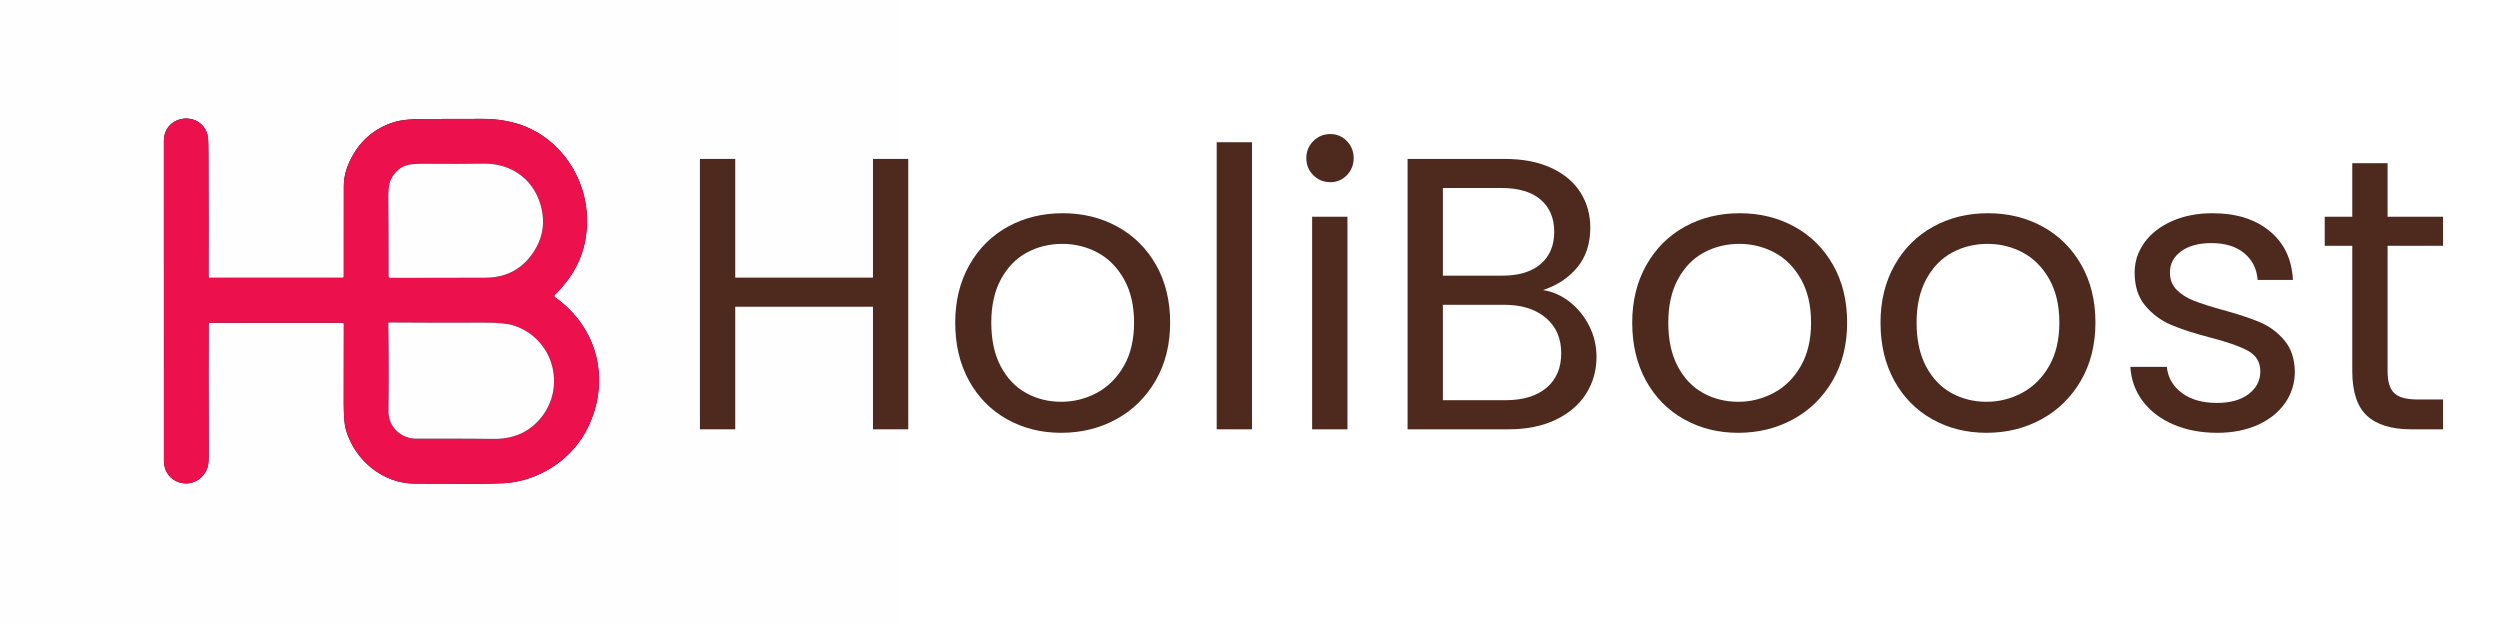
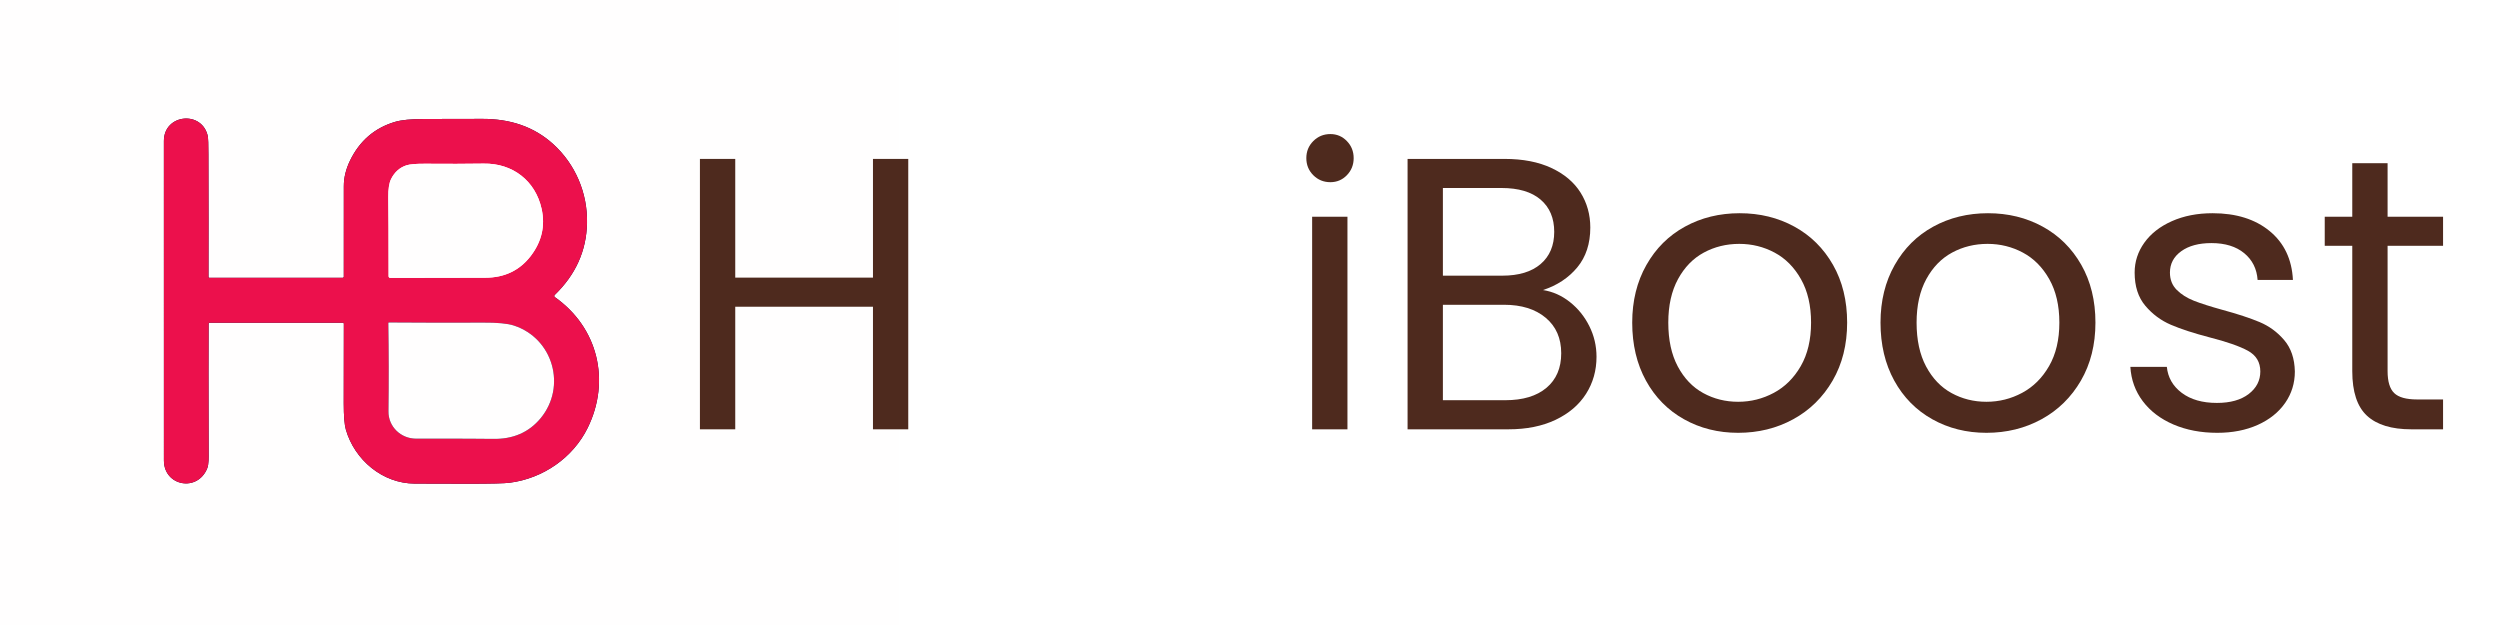
<svg xmlns="http://www.w3.org/2000/svg" version="1.0" preserveAspectRatio="xMidYMid meet" height="480" viewBox="0 0 1440 360" zoomAndPan="magnify" width="1920">
  <defs>
    <g />
    <clipPath id="461e158667">
      <path clip-rule="nonzero" d="M 0 0 L 517.871 0 L 517.871 360 L 0 360 Z M 0 0" />
    </clipPath>
  </defs>
  <rect fill-opacity="1" height="432" y="-36" fill="#ffffff" width="1728" x="-144" />
  <rect fill-opacity="1" height="432" y="-36" fill="#ffffff" width="1728" x="-144" />
  <path stroke-miterlimit="4" stroke-opacity="1" stroke-width="2" stroke="#080b31" d="M 52.049 76.45 L 70.981 76.45 C 71.016 76.45 71.046 76.463 71.071 76.488 C 71.096 76.513 71.109 76.544 71.109 76.579 C 71.094 80.354 71.089 84.139 71.095 87.935 C 71.096 89.71 71.198 90.943 71.396 91.635 C 72.632 95.932 76.594 99.287 81.164 99.31 C 84.16 99.324 86.722 99.331 88.852 99.331 C 91.996 99.331 93.944 99.283 94.696 99.184 C 99.392 98.575 103.655 95.658 105.753 91.395 C 109.052 84.689 107.209 77.115 101.086 72.815 C 101.062 72.797 101.043 72.776 101.028 72.75 C 101.014 72.724 101.005 72.697 101.003 72.667 C 101 72.638 101.005 72.609 101.015 72.582 C 101.025 72.555 101.042 72.53 101.063 72.51 C 104.039 69.643 105.572 66.246 105.662 62.321 C 105.758 58.055 104.018 53.953 100.878 51.094 C 98.107 48.569 94.703 47.488 90.818 47.491 C 89.073 47.492 86.301 47.498 82.503 47.508 C 80.655 47.512 79.282 47.648 78.384 47.915 C 75.489 48.774 73.362 50.602 72 53.396 C 71.402 54.625 71.104 55.845 71.106 57.056 C 71.108 64.222 71.107 68.51 71.103 69.923 C 71.103 69.963 71.09 69.996 71.062 70.024 C 71.034 70.052 71 70.067 70.96 70.067 L 51.984 70.067 C 51.914 70.067 51.879 70.031 51.879 69.961 C 51.895 65.152 51.892 59.335 51.87 52.512 C 51.864 51.07 51.841 50.245 51.799 50.036 C 51.055 46.233 45.542 46.764 45.542 50.622 C 45.546 58.247 45.547 73.381 45.545 96.024 C 45.545 99.659 50.314 100.567 51.697 97.142 C 51.94 96.545 51.902 95.514 51.902 94.924 C 51.877 86.056 51.875 79.948 51.897 76.602 C 51.897 76.501 51.948 76.45 52.049 76.45" stroke-linejoin="miter" fill="none" transform="matrix(4.054, 0, 0, 4.054, -90.229, -124.05)" stroke-linecap="butt" />
-   <path stroke-miterlimit="4" stroke-opacity="1" stroke-width="2" stroke="#080b31" d="M 97.691 66.934 C 99.237 64.895 99.743 62.673 99.208 60.266 C 98.329 56.303 95.109 53.778 90.973 53.845 C 88.514 53.884 85.773 53.89 82.752 53.865 C 81.422 53.854 80.507 53.928 80.009 54.088 C 79.051 54.4 78.324 55.047 77.83 56.028 C 77.545 56.594 77.411 57.463 77.426 58.635 C 77.455 60.83 77.469 64.57 77.469 69.853 C 77.469 69.917 77.493 69.972 77.539 70.017 C 77.584 70.063 77.64 70.085 77.704 70.084 C 80.247 70.072 84.744 70.064 91.195 70.058 C 93.945 70.056 96.11 69.014 97.691 66.934" stroke-linejoin="miter" fill="none" transform="matrix(4.054, 0, 0, 4.054, -90.229, -124.05)" stroke-linecap="butt" />
  <path stroke-miterlimit="4" stroke-opacity="1" stroke-width="2" stroke="#080b31" d="M 99.079 90.012 C 102.768 85.547 100.881 78.674 95.25 76.846 C 94.367 76.559 92.915 76.422 90.894 76.436 C 87.189 76.461 82.729 76.454 77.517 76.415 C 77.493 76.415 77.472 76.422 77.455 76.44 C 77.438 76.457 77.429 76.478 77.429 76.503 C 77.497 80.617 77.504 84.796 77.449 89.042 C 77.42 91.224 79.219 92.93 81.375 92.927 C 87.521 92.923 91.154 92.934 92.271 92.959 C 95.138 93.019 97.407 92.038 99.079 90.012" stroke-linejoin="miter" fill="none" transform="matrix(4.054, 0, 0, 4.054, -90.229, -124.05)" stroke-linecap="butt" />
  <g clip-path="url(#461e158667)">
    <path fill-rule="nonzero" fill-opacity="1" d="M 517.871 -124.051 L 517.871 484.051 L -90.23 484.051 L -90.23 -124.051 Z M 120.777 185.879 L 197.527 185.879 C 197.672 185.879 197.793 185.93 197.895 186.031 C 197.996 186.133 198.047 186.258 198.047 186.402 C 197.984 201.707 197.965 217.051 197.988 232.438 C 197.996 239.633 198.406 244.633 199.211 247.438 C 204.223 264.859 220.281 278.461 238.809 278.555 C 250.957 278.609 261.344 278.637 269.977 278.637 C 282.723 278.637 290.621 278.441 293.672 278.043 C 312.707 275.574 329.988 263.746 338.492 246.465 C 351.867 219.277 344.395 188.574 319.574 171.141 C 319.477 171.07 319.398 170.984 319.34 170.879 C 319.281 170.773 319.246 170.664 319.238 170.543 C 319.227 170.426 319.246 170.309 319.285 170.199 C 319.328 170.086 319.395 169.988 319.48 169.906 C 331.547 158.281 337.762 144.512 338.125 128.598 C 338.516 111.305 331.461 94.676 318.73 83.086 C 307.496 72.848 293.695 68.465 277.945 68.477 C 270.875 68.484 259.637 68.508 244.238 68.547 C 236.746 68.562 231.18 69.113 227.539 70.199 C 215.805 73.68 207.18 81.09 201.66 92.418 C 199.234 97.398 198.027 102.344 198.035 107.254 C 198.043 136.305 198.039 153.691 198.023 159.418 C 198.023 159.578 197.969 159.715 197.855 159.828 C 197.742 159.941 197.605 160 197.441 160 L 120.516 160 C 120.23 160 120.09 159.855 120.09 159.57 C 120.152 140.078 120.141 116.496 120.051 88.832 C 120.027 82.988 119.934 79.645 119.77 78.797 C 116.75 63.379 94.398 65.531 94.398 81.172 C 94.414 112.082 94.418 173.438 94.41 265.23 C 94.41 279.969 113.746 283.648 119.352 269.766 C 120.336 267.344 120.184 263.164 120.184 260.773 C 120.082 224.82 120.074 200.059 120.16 186.496 C 120.16 186.086 120.367 185.879 120.777 185.879 Z M 120.777 185.879" fill="#fffefe" />
  </g>
  <path fill-rule="nonzero" fill-opacity="1" d="M 120.16 186.496 C 120.074 200.059 120.082 224.82 120.184 260.773 C 120.184 263.164 120.336 267.344 119.352 269.766 C 113.746 283.648 94.41 279.969 94.41 265.23 C 94.418 173.438 94.414 112.082 94.398 81.172 C 94.398 65.531 116.75 63.379 119.77 78.797 C 119.934 79.645 120.027 82.988 120.051 88.832 C 120.141 116.496 120.152 140.078 120.09 159.57 C 120.09 159.855 120.23 160 120.516 160 L 197.441 160 C 197.605 160 197.742 159.941 197.855 159.828 C 197.969 159.715 198.023 159.578 198.023 159.418 C 198.039 153.691 198.043 136.305 198.035 107.254 C 198.027 102.344 199.234 97.398 201.66 92.418 C 207.18 81.09 215.805 73.68 227.539 70.199 C 231.18 69.113 236.746 68.562 244.238 68.547 C 259.637 68.508 270.875 68.484 277.945 68.477 C 293.695 68.465 307.496 72.848 318.73 83.086 C 331.461 94.676 338.516 111.305 338.125 128.598 C 337.762 144.512 331.547 158.281 319.48 169.906 C 319.395 169.988 319.328 170.086 319.285 170.199 C 319.246 170.309 319.227 170.426 319.238 170.543 C 319.246 170.664 319.281 170.773 319.34 170.879 C 319.398 170.984 319.477 171.07 319.574 171.141 C 344.395 188.574 351.867 219.277 338.492 246.465 C 329.988 263.746 312.707 275.574 293.672 278.043 C 290.621 278.441 282.723 278.637 269.977 278.637 C 261.344 278.637 250.957 278.609 238.809 278.555 C 220.281 278.461 204.223 264.859 199.211 247.438 C 198.406 244.633 197.996 239.633 197.988 232.438 C 197.965 217.051 197.984 201.707 198.047 186.402 C 198.047 186.258 197.996 186.133 197.895 186.031 C 197.793 185.93 197.672 185.879 197.527 185.879 L 120.777 185.879 C 120.367 185.879 120.16 186.086 120.16 186.496 Z M 305.809 147.305 C 312.078 139.035 314.129 130.027 311.961 120.27 C 308.398 104.203 295.344 93.965 278.574 94.238 C 268.605 94.395 257.496 94.422 245.246 94.32 C 239.855 94.273 236.148 94.574 234.129 95.223 C 230.242 96.488 227.297 99.109 225.293 103.086 C 224.137 105.383 223.594 108.906 223.656 113.656 C 223.773 122.555 223.832 137.715 223.832 159.133 C 223.832 159.395 223.926 159.617 224.113 159.801 C 224.297 159.984 224.523 160.074 224.785 160.07 C 235.094 160.023 253.324 159.988 279.477 159.965 C 290.625 159.957 299.402 155.734 305.809 147.305 Z M 311.438 240.859 C 326.391 222.758 318.742 194.895 295.914 187.484 C 292.336 186.32 286.449 185.766 278.254 185.82 C 263.234 185.922 245.156 185.895 224.023 185.738 C 223.926 185.734 223.844 185.766 223.773 185.836 C 223.703 185.906 223.668 185.992 223.668 186.094 C 223.945 202.77 223.973 219.711 223.75 236.926 C 223.633 245.773 230.926 252.688 239.664 252.676 C 264.582 252.66 279.309 252.703 283.836 252.805 C 295.461 253.051 304.66 249.07 311.438 240.859 Z M 311.438 240.859" fill="#ec104c" />
  <path fill-rule="nonzero" fill-opacity="1" d="M 305.809 147.305 C 299.402 155.734 290.625 159.957 279.477 159.965 C 253.324 159.988 235.094 160.023 224.785 160.07 C 224.523 160.074 224.297 159.984 224.113 159.801 C 223.926 159.617 223.832 159.395 223.832 159.133 C 223.832 137.715 223.773 122.555 223.656 113.656 C 223.594 108.906 224.137 105.383 225.293 103.086 C 227.297 99.109 230.242 96.488 234.129 95.223 C 236.148 94.574 239.855 94.273 245.246 94.32 C 257.496 94.422 268.605 94.395 278.574 94.238 C 295.344 93.965 308.398 104.203 311.961 120.27 C 314.129 130.027 312.078 139.035 305.809 147.305 Z M 305.809 147.305" fill="#fffefe" />
  <path fill-rule="nonzero" fill-opacity="1" d="M 311.438 240.859 C 304.66 249.07 295.461 253.051 283.836 252.805 C 279.309 252.703 264.582 252.66 239.664 252.676 C 230.926 252.688 223.633 245.773 223.75 236.926 C 223.973 219.711 223.945 202.77 223.668 186.094 C 223.668 185.992 223.703 185.906 223.773 185.836 C 223.844 185.766 223.926 185.734 224.023 185.738 C 245.156 185.895 263.234 185.922 278.254 185.82 C 286.449 185.766 292.336 186.32 295.914 187.484 C 318.742 194.895 326.391 222.758 311.438 240.859 Z M 311.438 240.859" fill="#fffefe" />
  <g fill-opacity="1" fill="#4e2a1e">
    <g transform="translate(385.954, 247.285)">
      <g>
        <path d="M 137.203 -155.75 L 137.203 0 L 116.875 0 L 116.875 -70.609 L 37.547 -70.609 L 37.547 0 L 17.203 0 L 17.203 -155.75 L 37.547 -155.75 L 37.547 -87.375 L 116.875 -87.375 L 116.875 -155.75 Z M 137.203 -155.75" />
      </g>
    </g>
  </g>
  <g fill-opacity="1" fill="#4e2a1e">
    <g transform="translate(540.594, 247.285)">
      <g>
-         <path d="M 70.609 2.016 C 59.141 2.016 48.75 -0.586 39.438 -5.797 C 30.125 -11.016 22.82 -18.426 17.531 -28.031 C 12.25 -37.645 9.609 -48.785 9.609 -61.453 C 9.609 -73.961 12.328 -85.02 17.766 -94.625 C 23.203 -104.238 30.613 -111.613 40 -116.75 C 49.383 -121.895 59.891 -124.469 71.516 -124.469 C 83.129 -124.469 93.629 -121.895 103.016 -116.75 C 112.398 -111.613 119.812 -104.281 125.25 -94.75 C 130.688 -85.219 133.406 -74.117 133.406 -61.453 C 133.406 -48.785 130.613 -37.645 125.031 -28.031 C 119.445 -18.426 111.883 -11.016 102.344 -5.797 C 92.812 -0.586 82.234 2.016 70.609 2.016 Z M 70.609 -15.859 C 77.91 -15.859 84.766 -17.57 91.172 -21 C 97.578 -24.426 102.754 -29.566 106.703 -36.422 C 110.648 -43.273 112.625 -51.617 112.625 -61.453 C 112.625 -71.285 110.688 -79.629 106.812 -86.484 C 102.945 -93.336 97.883 -98.438 91.625 -101.781 C 85.363 -105.133 78.582 -106.812 71.281 -106.812 C 63.832 -106.812 57.016 -105.133 50.828 -101.781 C 44.648 -98.438 39.695 -93.336 35.969 -86.484 C 32.25 -79.629 30.391 -71.285 30.391 -61.453 C 30.391 -51.473 32.211 -43.055 35.859 -36.203 C 39.516 -29.348 44.395 -24.242 50.5 -20.891 C 56.613 -17.535 63.316 -15.859 70.609 -15.859 Z M 70.609 -15.859" />
-       </g>
+         </g>
    </g>
  </g>
  <g fill-opacity="1" fill="#4e2a1e">
    <g transform="translate(683.614, 247.285)">
      <g>
-         <path d="M 37.547 -165.359 L 37.547 0 L 17.203 0 L 17.203 -165.359 Z M 37.547 -165.359" />
-       </g>
+         </g>
    </g>
  </g>
  <g fill-opacity="1" fill="#4e2a1e">
    <g transform="translate(738.587, 247.285)">
      <g>
        <path d="M 27.703 -142.344 C 23.836 -142.344 20.562 -143.68 17.875 -146.359 C 15.195 -149.047 13.859 -152.328 13.859 -156.203 C 13.859 -160.078 15.195 -163.352 17.875 -166.031 C 20.562 -168.719 23.836 -170.062 27.703 -170.062 C 31.43 -170.062 34.598 -168.719 37.203 -166.031 C 39.816 -163.352 41.125 -160.078 41.125 -156.203 C 41.125 -152.328 39.816 -149.047 37.203 -146.359 C 34.598 -143.68 31.43 -142.344 27.703 -142.344 Z M 37.547 -122.453 L 37.547 0 L 17.203 0 L 17.203 -122.453 Z M 37.547 -122.453" />
      </g>
    </g>
  </g>
  <g fill-opacity="1" fill="#4e2a1e">
    <g transform="translate(793.56, 247.285)">
      <g>
        <path d="M 95.203 -80.219 C 100.859 -79.332 106.031 -77.023 110.719 -73.297 C 115.414 -69.578 119.141 -64.957 121.891 -59.438 C 124.648 -53.926 126.031 -48.039 126.031 -41.781 C 126.031 -33.883 124.02 -26.77 120 -20.438 C 115.977 -14.113 110.129 -9.125 102.453 -5.469 C 94.785 -1.82 85.738 0 75.312 0 L 17.203 0 L 17.203 -155.75 L 73.078 -155.75 C 83.648 -155.75 92.66 -154 100.109 -150.5 C 107.555 -147 113.141 -142.27 116.859 -136.312 C 120.586 -130.352 122.453 -123.648 122.453 -116.203 C 122.453 -106.961 119.957 -99.328 114.969 -93.297 C 109.977 -87.266 103.391 -82.906 95.203 -80.219 Z M 37.547 -88.5 L 71.734 -88.5 C 81.266 -88.5 88.633 -90.734 93.844 -95.203 C 99.062 -99.672 101.672 -105.852 101.672 -113.75 C 101.672 -121.645 99.062 -127.828 93.844 -132.297 C 88.633 -136.766 81.113 -139 71.281 -139 L 37.547 -139 Z M 73.516 -16.766 C 83.648 -16.766 91.547 -19.145 97.203 -23.906 C 102.867 -28.676 105.703 -35.305 105.703 -43.797 C 105.703 -52.441 102.723 -59.258 96.766 -64.25 C 90.805 -69.238 82.832 -71.734 72.844 -71.734 L 37.547 -71.734 L 37.547 -16.766 Z M 73.516 -16.766" />
      </g>
    </g>
  </g>
  <g fill-opacity="1" fill="#4e2a1e">
    <g transform="translate(930.546, 247.285)">
      <g>
        <path d="M 70.609 2.016 C 59.141 2.016 48.75 -0.586 39.438 -5.797 C 30.125 -11.016 22.82 -18.426 17.531 -28.031 C 12.25 -37.645 9.609 -48.785 9.609 -61.453 C 9.609 -73.961 12.328 -85.02 17.766 -94.625 C 23.203 -104.238 30.613 -111.613 40 -116.75 C 49.383 -121.895 59.891 -124.469 71.516 -124.469 C 83.129 -124.469 93.629 -121.895 103.016 -116.75 C 112.398 -111.613 119.812 -104.281 125.25 -94.75 C 130.688 -85.219 133.406 -74.117 133.406 -61.453 C 133.406 -48.785 130.613 -37.645 125.031 -28.031 C 119.445 -18.426 111.883 -11.016 102.344 -5.797 C 92.812 -0.586 82.234 2.016 70.609 2.016 Z M 70.609 -15.859 C 77.91 -15.859 84.766 -17.57 91.172 -21 C 97.578 -24.426 102.754 -29.566 106.703 -36.422 C 110.648 -43.273 112.625 -51.617 112.625 -61.453 C 112.625 -71.285 110.688 -79.629 106.812 -86.484 C 102.945 -93.336 97.883 -98.438 91.625 -101.781 C 85.363 -105.133 78.582 -106.812 71.281 -106.812 C 63.832 -106.812 57.016 -105.133 50.828 -101.781 C 44.648 -98.438 39.695 -93.336 35.969 -86.484 C 32.25 -79.629 30.391 -71.285 30.391 -61.453 C 30.391 -51.473 32.211 -43.055 35.859 -36.203 C 39.516 -29.348 44.395 -24.242 50.5 -20.891 C 56.613 -17.535 63.316 -15.859 70.609 -15.859 Z M 70.609 -15.859" />
      </g>
    </g>
  </g>
  <g fill-opacity="1" fill="#4e2a1e">
    <g transform="translate(1073.565, 247.285)">
      <g>
        <path d="M 70.609 2.016 C 59.141 2.016 48.75 -0.586 39.438 -5.797 C 30.125 -11.016 22.82 -18.426 17.531 -28.031 C 12.25 -37.645 9.609 -48.785 9.609 -61.453 C 9.609 -73.961 12.328 -85.02 17.766 -94.625 C 23.203 -104.238 30.613 -111.613 40 -116.75 C 49.383 -121.895 59.891 -124.469 71.516 -124.469 C 83.129 -124.469 93.629 -121.895 103.016 -116.75 C 112.398 -111.613 119.812 -104.281 125.25 -94.75 C 130.688 -85.219 133.406 -74.117 133.406 -61.453 C 133.406 -48.785 130.613 -37.645 125.031 -28.031 C 119.445 -18.426 111.883 -11.016 102.344 -5.797 C 92.812 -0.586 82.234 2.016 70.609 2.016 Z M 70.609 -15.859 C 77.91 -15.859 84.766 -17.57 91.172 -21 C 97.578 -24.426 102.754 -29.566 106.703 -36.422 C 110.648 -43.273 112.625 -51.617 112.625 -61.453 C 112.625 -71.285 110.688 -79.629 106.812 -86.484 C 102.945 -93.336 97.883 -98.438 91.625 -101.781 C 85.363 -105.133 78.582 -106.812 71.281 -106.812 C 63.832 -106.812 57.016 -105.133 50.828 -101.781 C 44.648 -98.438 39.695 -93.336 35.969 -86.484 C 32.25 -79.629 30.391 -71.285 30.391 -61.453 C 30.391 -51.473 32.211 -43.055 35.859 -36.203 C 39.516 -29.348 44.395 -24.242 50.5 -20.891 C 56.613 -17.535 63.316 -15.859 70.609 -15.859 Z M 70.609 -15.859" />
      </g>
    </g>
  </g>
  <g fill-opacity="1" fill="#4e2a1e">
    <g transform="translate(1216.584, 247.285)">
      <g>
        <path d="M 60.562 2.016 C 51.176 2.016 42.758 0.414 35.312 -2.781 C 27.863 -5.988 21.977 -10.461 17.656 -16.203 C 13.332 -21.941 10.945 -28.535 10.5 -35.984 L 31.516 -35.984 C 32.109 -29.867 34.973 -24.875 40.109 -21 C 45.254 -17.133 52 -15.203 60.344 -15.203 C 68.082 -15.203 74.188 -16.91 78.656 -20.328 C 83.125 -23.754 85.359 -28.078 85.359 -33.297 C 85.359 -38.66 82.973 -42.645 78.203 -45.25 C 73.441 -47.852 66.07 -50.426 56.094 -52.969 C 47 -55.344 39.582 -57.758 33.844 -60.219 C 28.113 -62.676 23.203 -66.328 19.109 -71.172 C 15.016 -76.016 12.969 -82.383 12.969 -90.281 C 12.969 -96.539 14.828 -102.273 18.547 -107.484 C 22.273 -112.703 27.562 -116.836 34.406 -119.891 C 41.258 -122.941 49.082 -124.469 57.875 -124.469 C 71.438 -124.469 82.391 -121.039 90.734 -114.188 C 99.078 -107.332 103.547 -97.945 104.141 -86.031 L 83.797 -86.031 C 83.348 -92.438 80.773 -97.578 76.078 -101.453 C 71.391 -105.328 65.098 -107.266 57.203 -107.266 C 49.91 -107.266 44.102 -105.695 39.781 -102.562 C 35.457 -99.438 33.297 -95.344 33.297 -90.281 C 33.297 -86.258 34.598 -82.941 37.203 -80.328 C 39.816 -77.723 43.098 -75.641 47.047 -74.078 C 50.992 -72.516 56.469 -70.766 63.469 -68.828 C 72.258 -66.441 79.41 -64.094 84.922 -61.781 C 90.43 -59.477 95.16 -56.016 99.109 -51.391 C 103.055 -46.773 105.102 -40.742 105.25 -33.297 C 105.25 -26.586 103.383 -20.551 99.656 -15.188 C 95.938 -9.832 90.688 -5.625 83.906 -2.562 C 77.133 0.488 69.352 2.016 60.562 2.016 Z M 60.562 2.016" />
      </g>
    </g>
  </g>
  <g fill-opacity="1" fill="#4e2a1e">
    <g transform="translate(1333.235, 247.285)">
      <g>
        <path d="M 42.016 -105.703 L 42.016 -33.516 C 42.016 -27.555 43.281 -23.348 45.812 -20.891 C 48.344 -18.43 52.738 -17.203 59 -17.203 L 73.969 -17.203 L 73.969 0 L 55.641 0 C 44.316 0 35.82 -2.602 30.156 -7.812 C 24.5 -13.031 21.672 -21.598 21.672 -33.516 L 21.672 -105.703 L 5.812 -105.703 L 5.812 -122.453 L 21.672 -122.453 L 21.672 -153.297 L 42.016 -153.297 L 42.016 -122.453 L 73.969 -122.453 L 73.969 -105.703 Z M 42.016 -105.703" />
      </g>
    </g>
  </g>
</svg>